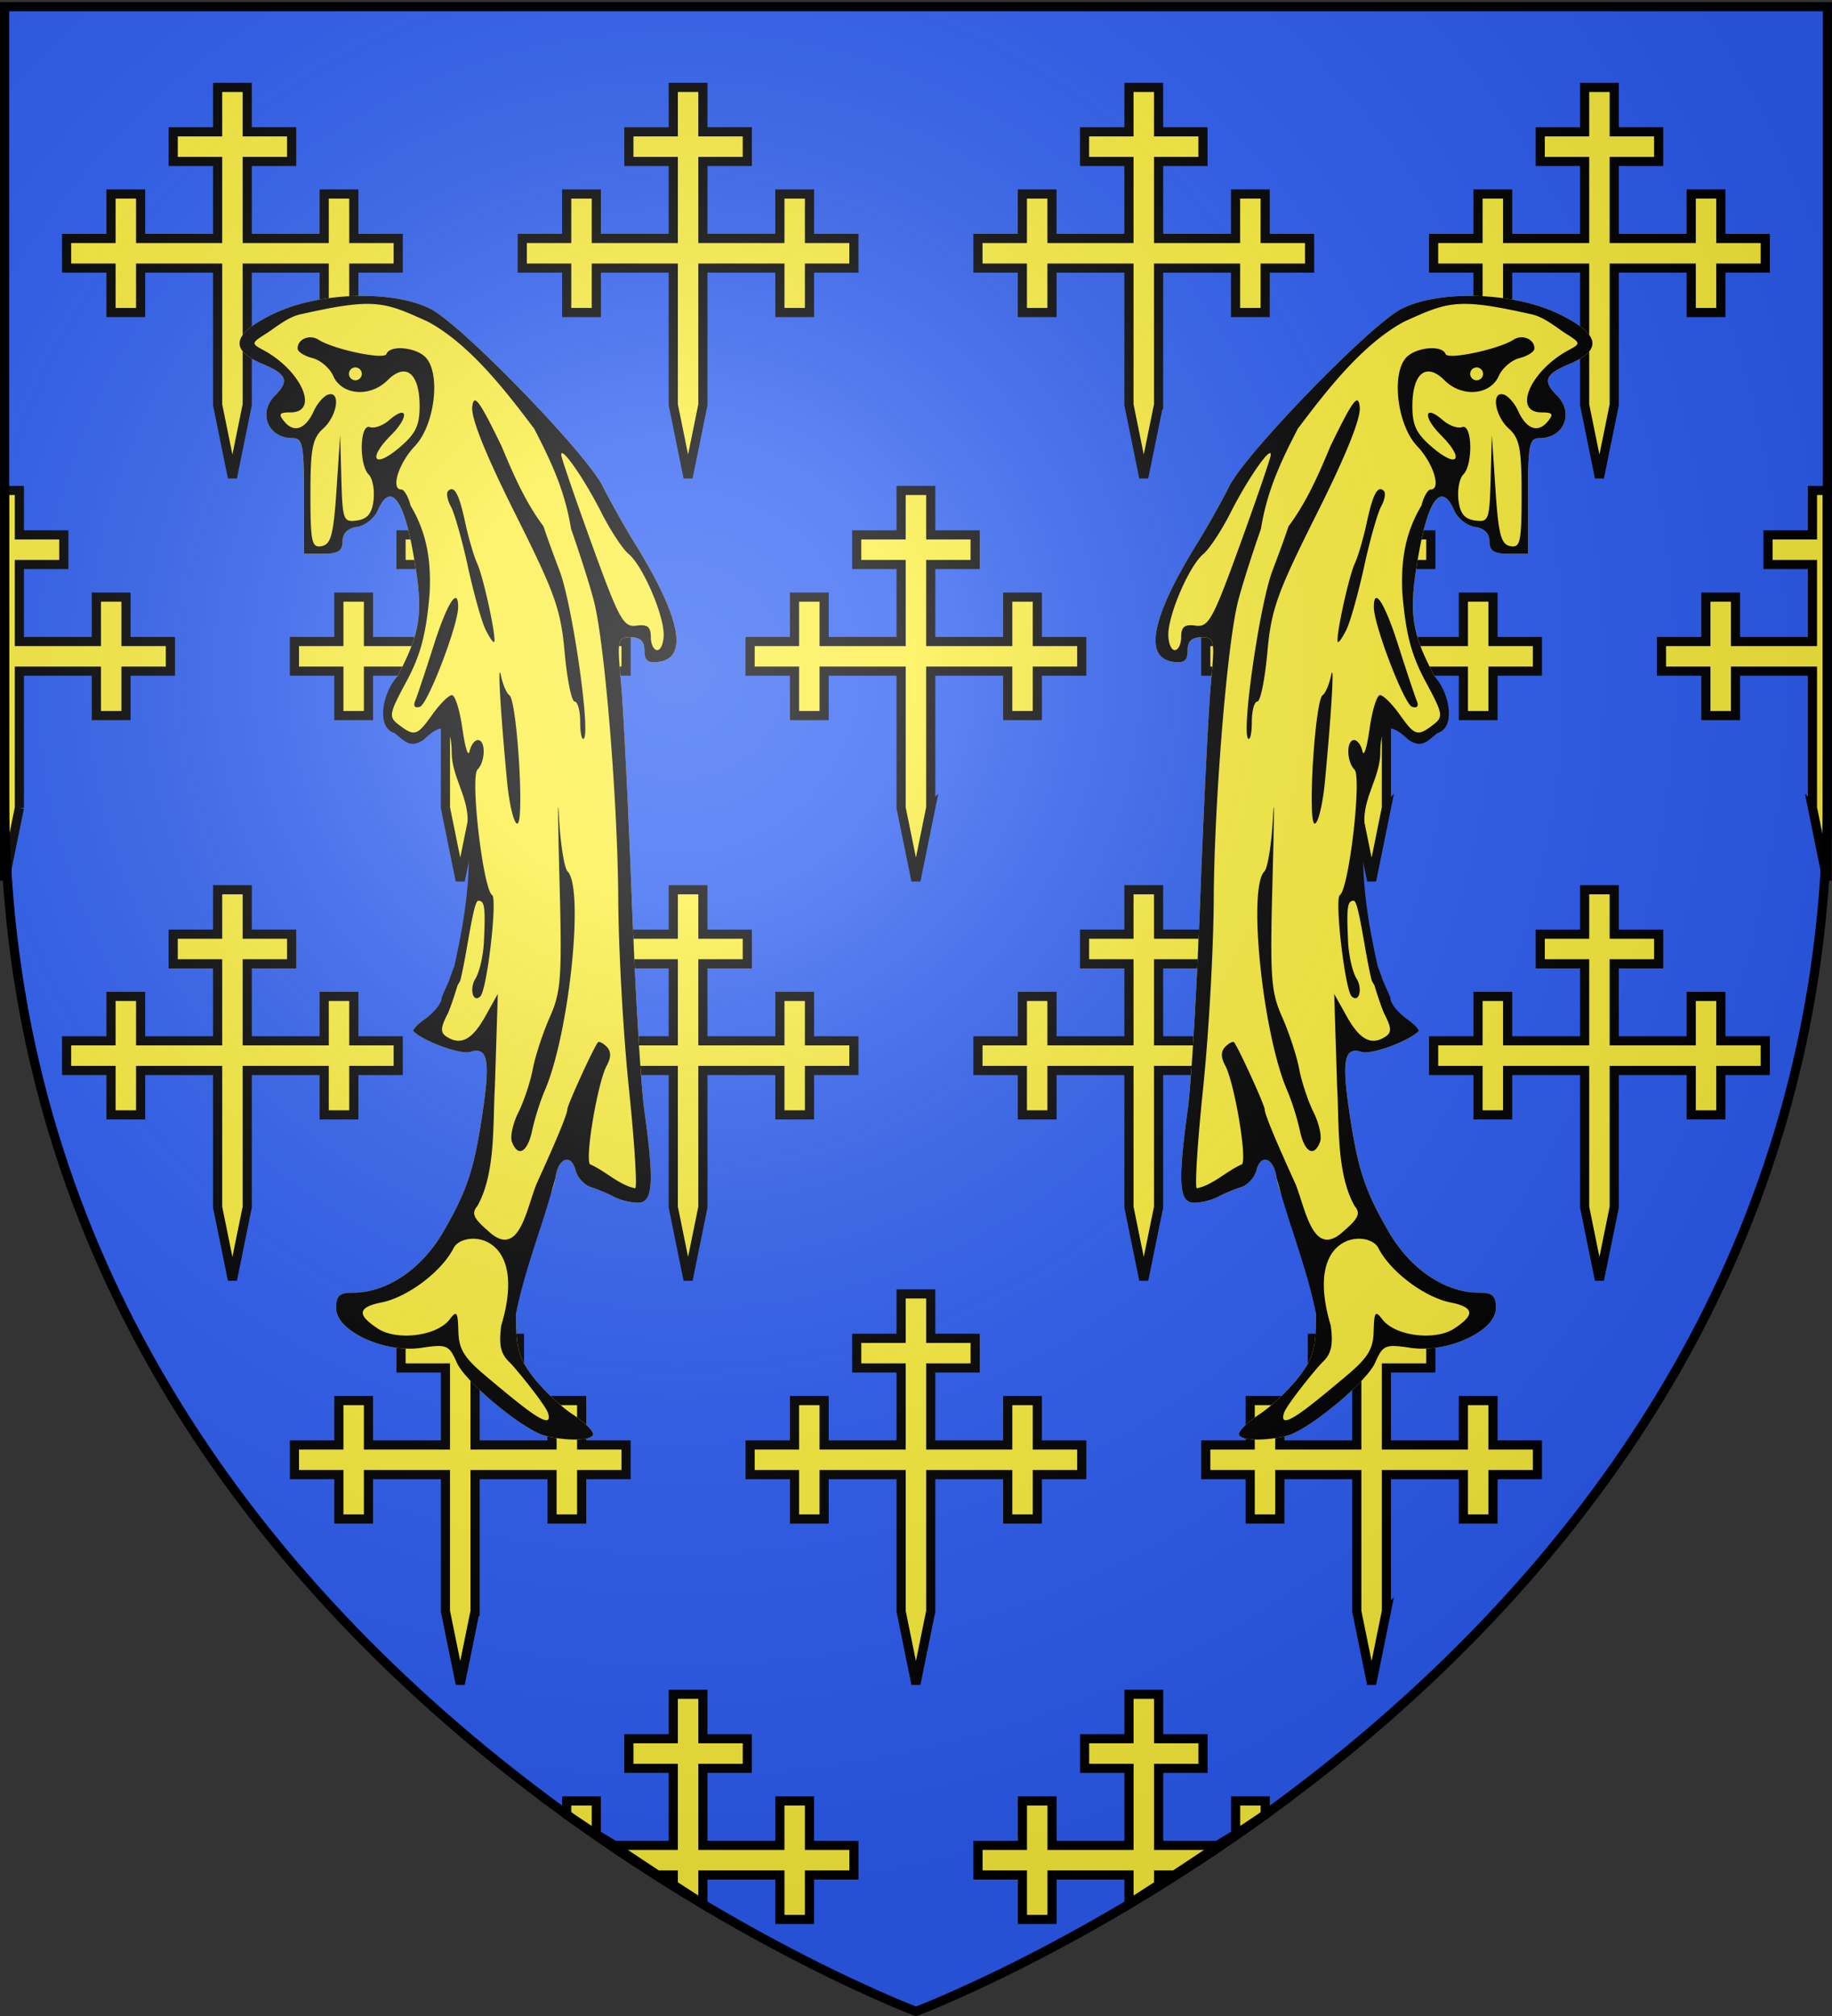
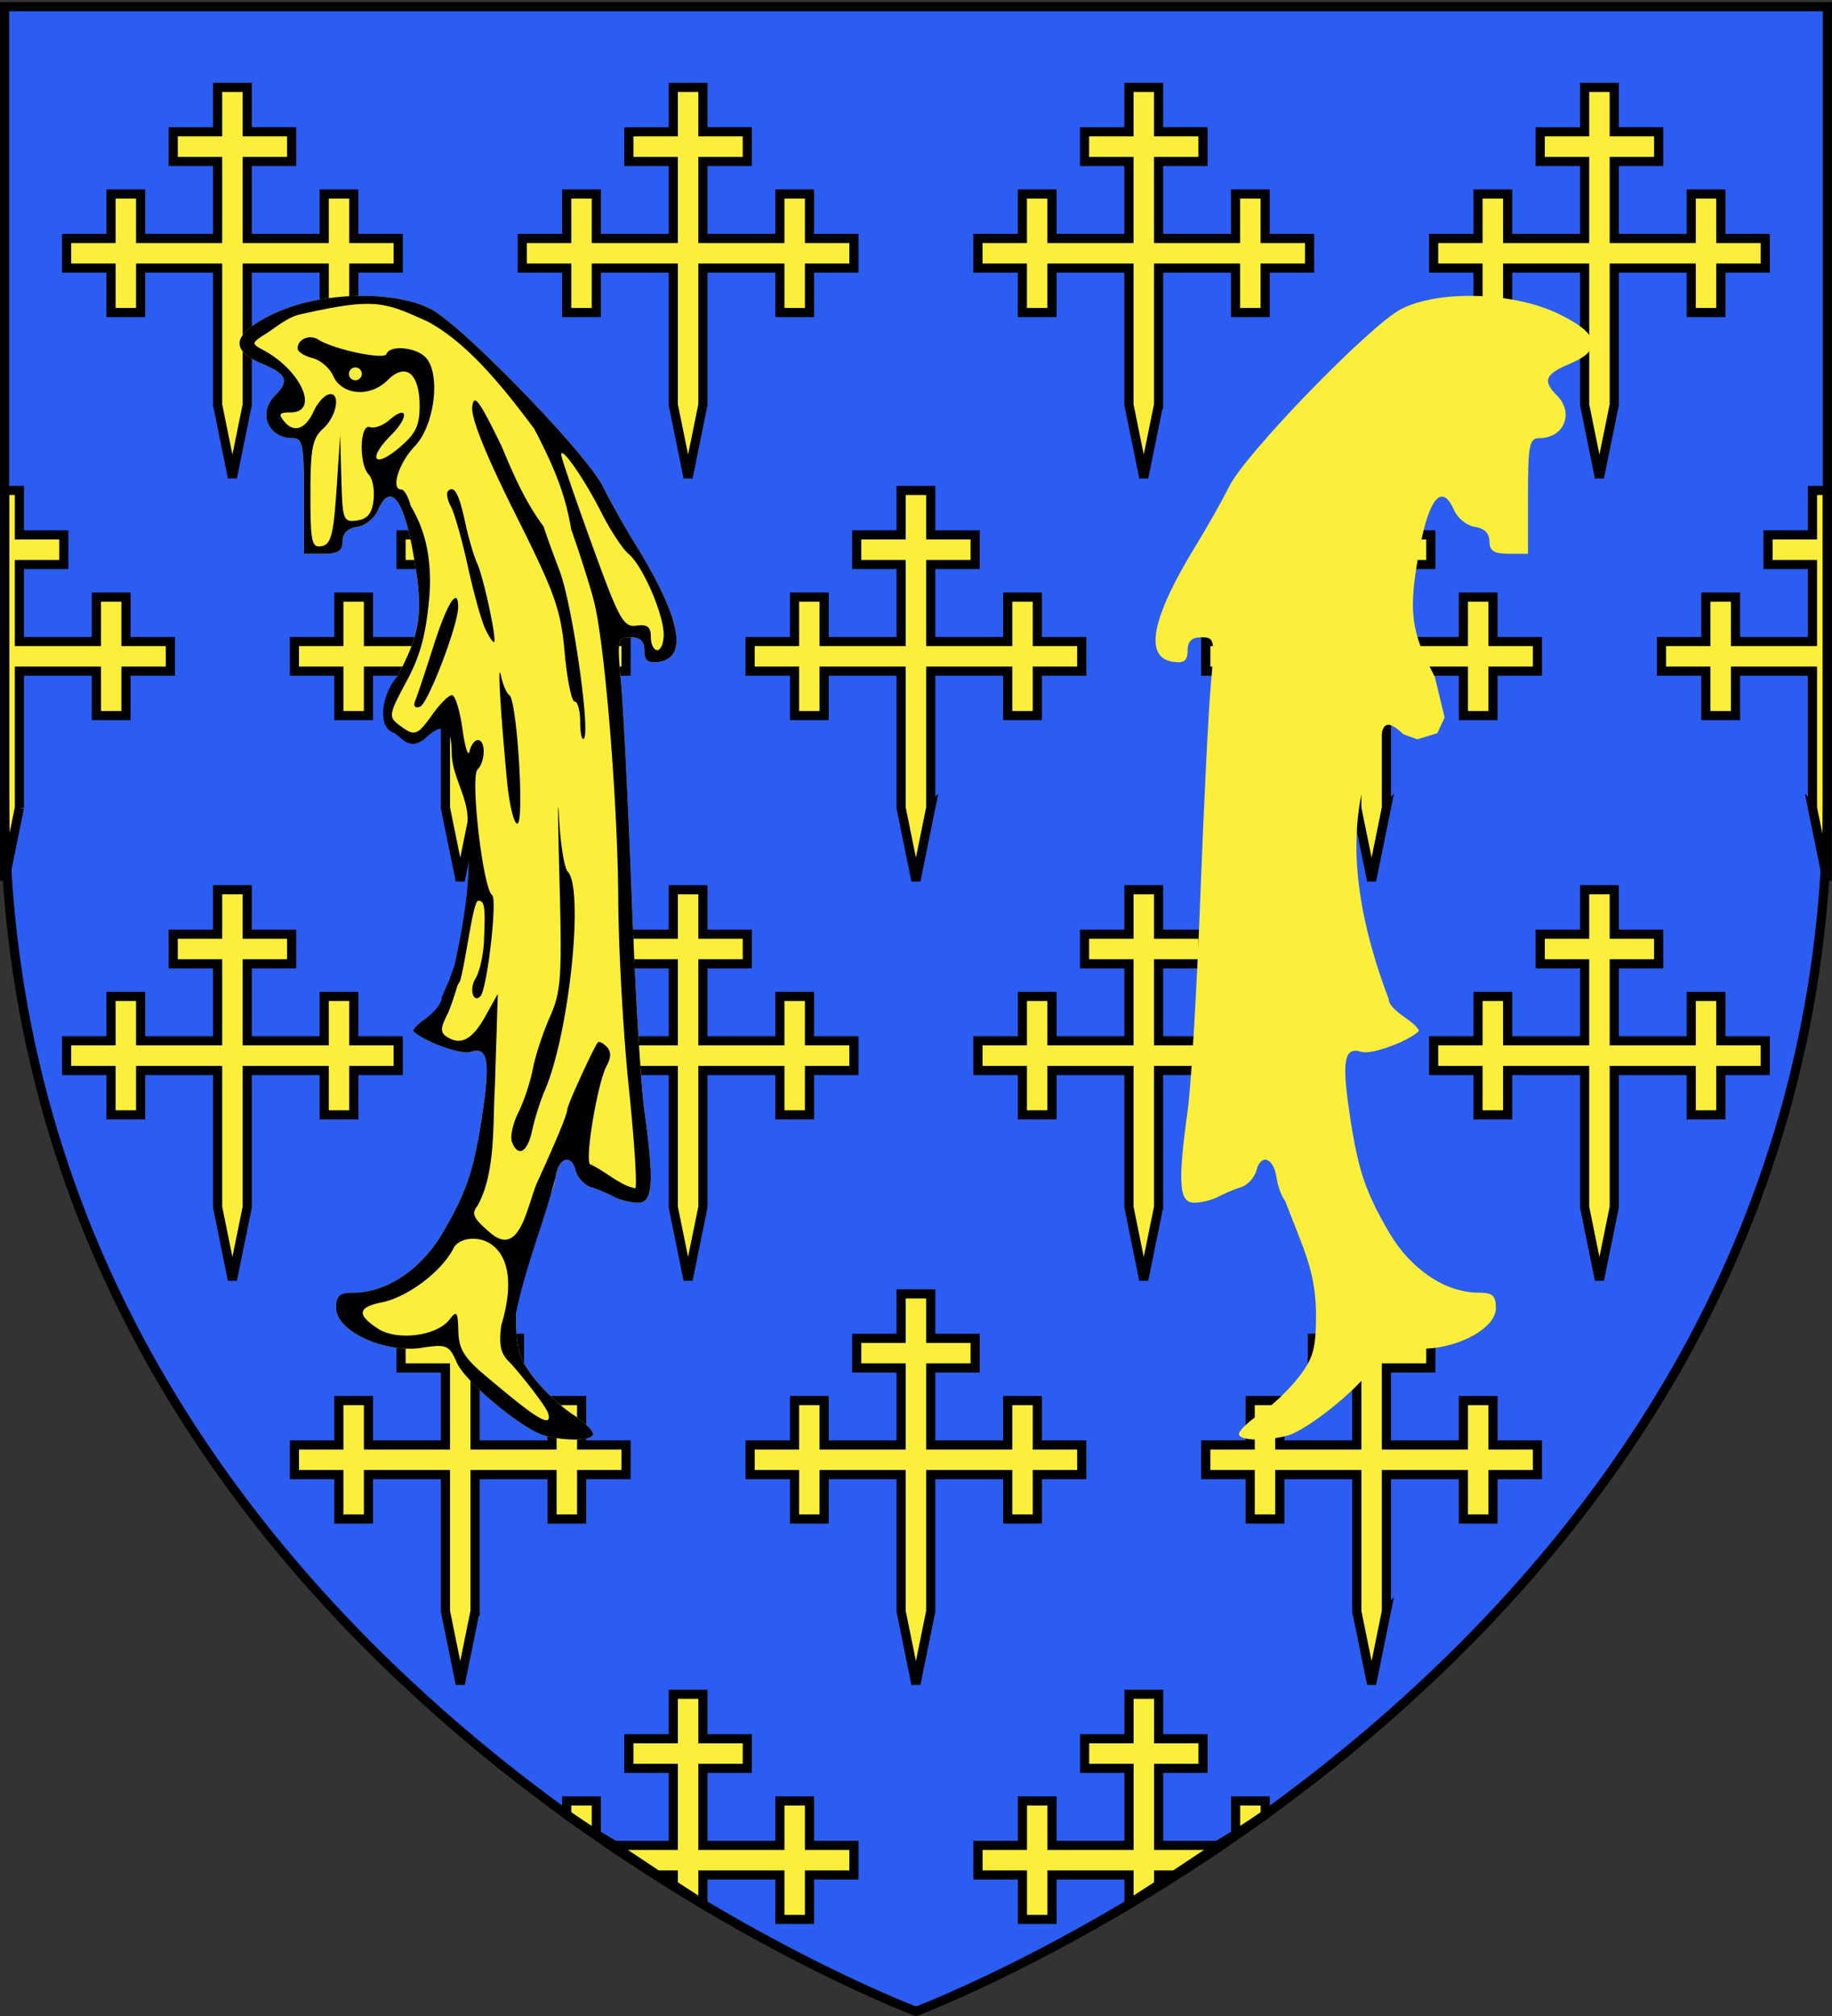
<svg xmlns="http://www.w3.org/2000/svg" xmlns:xlink="http://www.w3.org/1999/xlink" height="660" width="600" version="1">
  <rect width="100%" height="100%" fill="#333333" stroke="none" />
  <defs>
    <linearGradient id="b">
      <stop offset="0" stop-color="#fff" stop-opacity=".314" />
      <stop offset=".19" stop-color="#fff" stop-opacity=".251" />
      <stop offset=".6" stop-color="#6b6b6b" stop-opacity=".125" />
      <stop offset="1" stop-opacity=".125" />
    </linearGradient>
    <linearGradient id="a">
      <stop offset="0" stop-color="#fd0000" />
      <stop offset=".5" stop-color="#e77275" stop-opacity=".659" />
      <stop offset="1" stop-opacity=".323" />
    </linearGradient>
    <radialGradient xlink:href="#b" id="c" gradientUnits="userSpaceOnUse" gradientTransform="matrix(1.353 0 0 1.349 -77.63 -85.747)" cx="221.445" cy="226.331" fx="221.445" fy="226.331" r="300" />
  </defs>
  <path d="M300 658.5s298.5-112.32 298.5-397.772V2.176H1.5v258.552C1.5 546.18 300 658.5 300 658.5z" fill="#2b5df2" fill-rule="evenodd" />
-   <path d="M-3.689 43.79h600v660h-600v-660z" fill="none" stroke-width="7.56" stroke-linecap="round" stroke-linejoin="round" />
  <path d="M6.349 264.46L1.5 288.29V160.565H6.35v14.546h14.546v9.698H6.349v25.213h25.213v-14.546h9.697v14.546h14.546v9.697H41.26v14.546h-9.697V219.72H6.349v44.741zM379.442 132.504l-4.848 23.83-4.849-23.83v-44.74h-25.213v14.546h-9.697V87.764h-14.547v-9.698h14.547V63.52h9.697v14.546h25.213V52.853H355.2v-9.697h14.546V28.61h9.697v14.546h14.547v9.697h-14.546v25.213h25.213V63.52h9.697v14.546H428.9v9.698h-14.546v14.546h-9.697V87.764h-25.214v44.74zM155.586 264.46l-4.848 23.83-4.85-23.83V219.72h-25.212v14.546h-9.698V219.72H96.432v-9.697h14.546v-14.546h9.698v14.546h25.213v-25.213h-14.546v-9.698h14.546v-14.546h9.697v14.546h14.546v9.698h-14.546v25.213H180.8v-14.546h9.698v14.546h14.546v9.697h-14.546v14.546h-9.698V219.72h-25.213v44.741zM80.967 132.504l-4.848 23.83-4.849-23.83v-44.74H46.057v14.546H36.36V87.764H21.813v-9.698H36.36V63.52h9.697v14.546H71.27V52.853H56.724v-9.697H71.27V28.61h9.697v14.546h14.547v9.697H80.967v25.213h25.214V63.52h9.697v14.546h14.546v9.698h-14.546v14.546h-9.697V87.764H80.967v44.74zM528.68 132.504l-4.849 23.83-4.848-23.83v-44.74h-25.214v14.546h-9.697V87.764h-14.546v-9.698h14.546V63.52h9.697v14.546h25.214V52.853h-14.546v-9.697h14.546V28.61h9.697v14.546h14.546v9.697H528.68v25.213h25.213V63.52h9.698v14.546h14.546v9.698H563.59v14.546h-9.698V87.764H528.68v44.74zM230.205 132.504l-4.849 23.83-4.848-23.83v-44.74h-25.214v14.546h-9.697V87.764h-14.546v-9.698h14.546V63.52h9.697v14.546h25.214V52.853h-14.546v-9.697h14.546V28.61h9.697v14.546h14.546v9.697h-14.546v25.213h25.213V63.52h9.698v14.546h14.546v9.698h-14.546v14.546h-9.698V87.764h-25.213v44.74zM454.061 264.46l-4.848 23.83-4.85-23.83V219.72h-25.212v14.546h-9.698V219.72h-14.546v-9.697h14.546v-14.546h9.698v14.546h25.213v-25.213h-14.546v-9.698h14.546v-14.546h9.697v14.546h14.546v9.698h-14.546v25.213h25.214v-14.546h9.697v14.546h14.546v9.697h-14.546v14.546h-9.697V219.72H454.06v44.741zM304.824 264.46l-4.849 23.83-4.849-23.83V219.72h-25.213v14.546h-9.697V219.72H245.67v-9.697h14.546v-14.546h9.697v14.546h25.213v-25.213H280.58v-9.698h14.546v-14.546h9.698v14.546h14.546v9.698h-14.546v25.213h25.213v-14.546h9.697v14.546h14.546v9.697h-14.546v14.546h-9.697V219.72h-25.213v44.741zM593.601 264.46l4.85 23.83V160.565h-4.85v14.546h-14.546v9.698h14.546v25.213h-25.213v-14.546h-9.697v14.546h-14.546v9.697h14.546v14.546h9.697V219.72h25.213v44.741zM379.442 395.185l-4.848 23.83-4.849-23.83v-44.741h-25.213v14.546h-9.697v-14.546h-14.547v-9.697h14.547v-14.546h9.697v14.546h25.213v-25.213H355.2v-9.698h14.546V291.29h9.697v14.546h14.547v9.698h-14.546v25.213h25.213v-14.546h9.697v14.546H428.9v9.697h-14.546v14.546h-9.697v-14.546h-25.214v44.741zM80.967 395.185l-4.848 23.83-4.849-23.83v-44.741H46.057v14.546H36.36v-14.546H21.813v-9.697H36.36v-14.546h9.697v14.546H71.27v-25.213H56.724v-9.698H71.27V291.29h9.697v14.546h14.547v9.698H80.967v25.213h25.214v-14.546h9.697v14.546h14.546v9.697h-14.546v14.546h-9.697v-14.546H80.967v44.741zM528.68 395.185l-4.849 23.83-4.848-23.83v-44.741h-25.214v14.546h-9.697v-14.546h-14.546v-9.697h14.546v-14.546h9.697v14.546h25.214v-25.213h-14.546v-9.698h14.546V291.29h9.697v14.546h14.546v9.698H528.68v25.213h25.213v-14.546h9.698v14.546h14.546v9.697H563.59v14.546h-9.698v-14.546H528.68v44.741zM230.205 395.185l-4.849 23.83-4.848-23.83v-44.741h-25.214v14.546h-9.697v-14.546h-14.546v-9.697h14.546v-14.546h9.697v14.546h25.214v-25.213h-14.546v-9.698h14.546V291.29h9.697v14.546h14.546v9.698h-14.546v25.213h25.213v-14.546h9.698v14.546h14.546v9.697h-14.546v14.546h-9.698v-14.546h-25.213v44.741zM155.586 527.494l-4.848 23.83-4.85-23.83v-44.74h-25.212V497.3h-9.698v-14.546H96.432v-9.698h14.546V458.51h9.698v14.546h25.213v-25.213h-14.546v-9.697h14.546V423.6h9.697v14.546h14.546v9.697h-14.546v25.213H180.8V458.51h9.698v14.546h14.546v9.698h-14.546V497.3h-9.698v-14.546h-25.213v44.74zM454.061 527.494l-4.848 23.83-4.849-23.83v-44.74h-25.213V497.3h-9.698v-14.546h-14.546v-9.698h14.546V458.51h9.698v14.546h25.213v-25.213h-14.546v-9.697h14.546V423.6h9.697v14.546h14.546v9.697h-14.546v25.213h25.214V458.51h9.697v14.546h14.546v9.698h-14.546V497.3h-9.697v-14.546H454.06v44.74zM304.824 527.494l-4.849 23.83-4.849-23.83v-44.74h-25.213V497.3h-9.697v-14.546H245.67v-9.698h14.546V458.51h9.697v14.546h25.213v-25.213H280.58v-9.697h14.546V423.6h9.698v14.546h14.546v9.697h-14.546v25.213h25.213V458.51h9.697v14.546h14.547v9.698h-14.547V497.3h-9.697v-14.546h-25.213v44.74z" fill="#fcef3c" stroke="#000" stroke-width="3" />
-   <path d="M178.577 470.048c-7.121-1.814-26.126-17.527-28.957-23.942-2.558-5.797-3.273-6.096-11.585-4.853-12.146 1.817-27.952-5.527-27.952-12.988 0-4.1 1.081-5.071 5.646-5.071 10.939 0 22.325-7.679 29.394-19.823 7.91-13.59 10.22-20.65 13.03-39.822 2.423-16.54 1.495-20.948-4.04-19.19-3.139.995-14.759-3.16-18.661-6.673-.509-.458 1.147-2.284 3.68-4.059 2.534-1.774 6.049-4.278 6.049-6.527 8.195-21.62 14.424-47.9 7.785-71.737-1.319-.44-5.02-4.35-5.02-8.688 0-10.247-1.778-11.732-7.551-6.308l-4.577 1.67-6.573-2.01-2.377-5.155 3.248-13.378c7.93-14.934 8.706-21.34 5.014-41.394-3.182-17.287-7.409-22.108-11.402-13.007-1.142 2.603-4.206 5.035-6.809 5.405-3.041.432-4.733 2.123-4.733 4.733 0 3.11-1.478 4.06-6.31 4.06h-6.31v-18.93c0-16.829-.421-18.932-3.787-18.932-8.032 0-11.39-8.262-5.68-13.973 4.77-4.77 3.874-6.977-4.206-10.353-11.101-4.638-9.784-9.983 4.076-16.54 14.845-7.022 39.144-7.65 51.224-1.324 10.297 5.394 50.887 47.25 56.211 57.966 2.3 4.628 7.119 13.186 10.71 19.018 14.78 24.004 17.386 37.069 7.67 38.449-3.6.51-4.733-.37-4.733-3.682 0-3.049-1.352-4.353-4.513-4.353-4.327 0-4.454.624-3.114 15.25.769 8.388 2.33 39.862 3.469 69.942 1.139 30.08 2.982 61.317 4.097 69.415 3.32 24.12 2.886 30.5-2.072 30.5-2.33 0-5.879-.877-7.888-1.95-2.009-1.072-5.399-2.496-7.533-3.165-2.134-.669-4.385-3.143-5-5.498-1.47-5.618-5.646-4.115-6.571 2.364-.4 2.802-1.668 6.24-2.818 7.64-6.004 15.828-9.905 22.587-10.127 36.885 0 11.556.844 14.617 5.784 20.968 3.182 4.091 8.861 9.458 12.621 11.928 3.76 2.47 6.837 5.427 6.837 6.574 0 2.128-8.316 2.425-15.646.558z" fill="#fcef3c" />
+   <path d="M178.577 470.048c-7.121-1.814-26.126-17.527-28.957-23.942-2.558-5.797-3.273-6.096-11.585-4.853-12.146 1.817-27.952-5.527-27.952-12.988 0-4.1 1.081-5.071 5.646-5.071 10.939 0 22.325-7.679 29.394-19.823 7.91-13.59 10.22-20.65 13.03-39.822 2.423-16.54 1.495-20.948-4.04-19.19-3.139.995-14.759-3.16-18.661-6.673-.509-.458 1.147-2.284 3.68-4.059 2.534-1.774 6.049-4.278 6.049-6.527 8.195-21.62 14.424-47.9 7.785-71.737-1.319-.44-5.02-4.35-5.02-8.688 0-10.247-1.778-11.732-7.551-6.308l-4.577 1.67-6.573-2.01-2.377-5.155 3.248-13.378c7.93-14.934 8.706-21.34 5.014-41.394-3.182-17.287-7.409-22.108-11.402-13.007-1.142 2.603-4.206 5.035-6.809 5.405-3.041.432-4.733 2.123-4.733 4.733 0 3.11-1.478 4.06-6.31 4.06h-6.31v-18.93c0-16.829-.421-18.932-3.787-18.932-8.032 0-11.39-8.262-5.68-13.973 4.77-4.77 3.874-6.977-4.206-10.353-11.101-4.638-9.784-9.983 4.076-16.54 14.845-7.022 39.144-7.65 51.224-1.324 10.297 5.394 50.887 47.25 56.211 57.966 2.3 4.628 7.119 13.186 10.71 19.018 14.78 24.004 17.386 37.069 7.67 38.449-3.6.51-4.733-.37-4.733-3.682 0-3.049-1.352-4.353-4.513-4.353-4.327 0-4.454.624-3.114 15.25.769 8.388 2.33 39.862 3.469 69.942 1.139 30.08 2.982 61.317 4.097 69.415 3.32 24.12 2.886 30.5-2.072 30.5-2.33 0-5.879-.877-7.888-1.95-2.009-1.072-5.399-2.496-7.533-3.165-2.134-.669-4.385-3.143-5-5.498-1.47-5.618-5.646-4.115-6.571 2.364-.4 2.802-1.668 6.24-2.818 7.64-6.004 15.828-9.905 22.587-10.127 36.885 0 11.556.844 14.617 5.784 20.968 3.182 4.091 8.861 9.458 12.621 11.928 3.76 2.47 6.837 5.427 6.837 6.574 0 2.128-8.316 2.425-15.646.558" fill="#fcef3c" />
  <path d="M178.577 470.048c-7.121-1.814-26.126-17.527-28.957-23.942-2.558-5.797-3.273-6.096-11.585-4.853-12.146 1.817-27.952-5.527-27.952-12.988 0-4.1 1.081-5.071 5.646-5.071 10.939 0 22.325-7.679 29.394-19.823 7.91-13.59 10.22-20.65 13.03-39.822 2.423-16.54 1.495-20.948-4.04-19.19-3.139.995-14.759-3.16-18.661-6.673-.509-.458 1.147-2.284 3.68-4.059 2.534-1.774 5.525-4.803 5.525-7.051 14.095-32.883 4.784-1.06 2.066 5.103-2.498 4.815-2.58 6.34-.418 7.735 4.595 2.966 8.35.981 12.623-6.67l4.11-7.363-.965 30.41c-.71 11.92.325 28.359-5.731 39.027-1.99 2.399-1.299 4.013 3.487 8.129 10.239 9.697 12.558-7.35 15.96-15.513 6.623-14.518 10.02-22.748 10.02-24.278 0-1.336 8.163-19.253 9.959-21.858.345-.502 1.637.097 2.87 1.33 1.537 1.537 1.57 3.474.104 6.17-2.946 5.417-7.134 29.797-5.557 32.348 5.074 2.18 9.653 6.907 14.878 7.873.657-.656-.296-15.489-2.116-32.96-1.82-17.473-3.38-45.248-3.467-61.724-.164-31.557-4.345-83.057-7.895-97.267-1.157-4.628-4.551-15.367-7.543-23.866-1.947-11.858-5.848-20.863-12.114-32.883-9.128-12.108-20.969-27.569-34.816-35.027-14.23-6.422-17.225-7.902-41.332-2.473-4.338.761-8.853 4.65-11.634 6.4-4.823 3.032-4.872 3.277-1.052 5.309 12.62 6.711 18.677 20.487 9.007 20.487-3.648 0-4.005.554-1.95 3.03 3.16 3.807 6.946 2.444 9.614-3.46 1.132-2.506 3.242-4.933 4.688-5.394 4.22-1.344 3.047 6.898-1.577 11.083-3.573 3.232-4.207 6.478-4.207 21.515 0 15.73.411 17.63 3.68 17.007 3.046-.58 3.887-3.787 4.868-18.56l1.185-17.859.392 14.345c.371 13.578.645 14.309 5.125 13.673 3.447-.49 4.92-2.314 5.423-6.713.38-3.323-.33-7.062-1.577-8.31-3.275-3.273-2.961-16.752.361-15.548 1.446.524 4.292-.496 6.324-2.266 6.11-5.324 6.649-1.126.628 4.895-7.76 7.76-5.668 11.135 2.594 4.184 5.417-4.559 6.756-7.266 6.756-13.655 0-10.816-4.525-14.477-10.504-8.498-5.708 5.708-15.007 4.952-17.816-1.449-1.115-2.54-4.191-5.16-6.837-5.825-2.645-.664-4.81-2.08-4.81-3.146 0-3.058 3.95-4.705 6.837-2.852 4.925 3.161 21.546 6.669 22.262 4.698 1.143-3.145 10.13-2.199 13.1 1.379 4.727 5.696 2.561 22.122-3.793 28.765-5.305 5.547-8.01 14.203-4.438 14.203.942 0 2.306 2.366 3.032 5.259 5.369 9.007 6.811 18.127 6.231 28.923-1.133 13.238-2.936 20.047-7.602 28.713-5.72 10.62-5.88 11.54-2.467 14.132 5.163 3.92 5.975 3.67 11.012-3.405 2.472-3.47 5.343-6.31 6.381-6.31 1.039 0 2.582 4.97 3.43 11.043.849 6.074 1.898 9.387 2.33 7.362.434-2.024 1.666-3.68 2.738-3.68 2.588 0 2.5 7.02-.121 9.642-2.453 2.453 1.802 39.064 4.776 41.092 1.8 1.226-1.649 30.945-3.845 33.141-2.392 2.393-3.713-2.426-1.595-5.819 1.301-2.083 2.54-7.483 2.754-12 .538-11.394.253-13.47-1.85-13.47-1.68 0-3.73 17.703-5.897 26.156-7.809 14.03-4.89 2.525-1.978-4.595 4.335-19.239 5.598-32.741 4.33-46.275.747-8.743-4.835-15.11-5.142-23.315 0-10.423-3.46-10.094-9.256-4.648-4.512 3.09-6.43.054-9.445-2.175-6.212-1.907-3.926-13.228.87-18.534 7.931-14.934 8.707-21.34 5.015-41.394-3.182-17.287-7.409-22.108-11.402-13.007-1.142 2.603-4.206 5.035-6.809 5.405-3.041.432-4.733 2.123-4.733 4.733 0 3.11-1.478 4.06-6.31 4.06h-6.31v-18.93c0-16.829-.421-18.932-3.787-18.932-8.032 0-11.39-8.262-5.68-13.973 4.77-4.77 3.874-6.977-4.206-10.353-11.101-4.638-9.784-9.983 4.076-16.54 14.845-7.022 39.144-7.65 51.224-1.324 10.297 5.394 50.887 47.25 56.211 57.966 2.3 4.628 7.119 13.186 10.71 19.018 14.78 24.004 17.386 37.069 7.67 38.449-3.6.51-4.733-.37-4.733-3.682 0-3.049-1.352-4.353-4.513-4.353-4.327 0-4.454.624-3.114 15.25.769 8.388 2.33 39.862 3.469 69.942 1.139 30.08 2.982 61.317 4.097 69.415 3.32 24.12 2.886 30.5-2.072 30.5-2.33 0-5.879-.877-7.888-1.95-2.009-1.072-5.399-2.496-7.533-3.165-2.134-.669-4.385-3.143-5-5.498-1.47-5.618-5.646-4.115-6.571 2.364-3.868 14.87-9.888 29.323-12.945 44.525 0 11.556.844 14.617 5.784 20.968 3.182 4.091 8.861 9.458 12.621 11.928 3.76 2.47 6.837 5.427 6.837 6.574 0 2.128-8.316 2.425-15.646.558zm.913-7.436c-.8-2.603-10.62-14.74-12.686-16.713-2.845-2.716-3.485-5.625-2.634-11.968 9.3-30.978-12.919-31.539-15.698-25.157-3.81 7.31-14.171 15.337-22.759 17.463-8.562 1.607-9.11 4.033-1.967 8.713 6.285 4.118 19.362 2.454 23.503-2.991 2.32-3.05 2.693-2.548 2.867 3.856.165 6.04 1.901 8.777 9.677 15.25 10.885 9.062 21.784 18.337 19.697 11.547zm37.871-254.852c0-6.706-6.895-22.589-11.446-26.366-1.984-1.646-6.027-7.786-8.985-13.643-5.549-10.986-13.302-22.106-13.124-18.821.056 1.023 4.561 14.166 10.011 29.206 8.974 24.763 10.355 27.284 14.623 26.688 3.572-.499 4.714.393 4.714 3.68 0 2.387.947 4.34 2.104 4.34 1.156 0 2.103-2.288 2.103-5.084zm-98.864-85.366a2.11 2.11 0 0 0-2.104-2.104 2.11 2.11 0 0 0-2.103 2.104 2.11 2.11 0 0 0 2.103 2.103 2.11 2.11 0 0 0 2.104-2.103zm49.172 251.448c-.65-1.691.302-6.046 2.114-9.678 1.811-3.631 3.935-10.025 4.72-14.207.785-4.183 3.285-11.807 5.557-16.942 3.724-8.419 4.035-12.866 3.167-45.296-.53-19.778-.595-28.864-.145-20.191.45 8.673 1.721 16.671 2.824 17.774 5.484 5.484.529 53.129-7.45 71.632-1.497 3.47-3.37 9.386-4.162 13.146-1.514 7.186-4.632 8.956-6.625 3.762zM166.03 255.44c-2.188-23.256-3.129-39.804-1.943-34.182.61 2.892 1.84 5.732 2.73 6.31 2.52 1.635 5.023 42.07 2.604 42.07-1.13 0-2.656-6.389-3.39-14.198zm23.985-19.107c0-3.663-.816-6.66-1.814-6.66-.997 0-2.467-7.212-3.265-16.025-1.287-14.205-3.125-19.363-16.186-45.436-9.617-19.196-14.51-31.347-14.088-34.985.532-4.597 2.212-2.355 9.585 12.788 3.964 9.499 7.796 18.31 13.776 26.337.615 2.024 2.984 8.577 5.263 14.561 4.148 10.894 10.175 52.635 7.924 54.886-.657.657-1.195-1.802-1.195-5.466zm-54.02-6.924c.657-1.59 3.378-9.746 6.047-18.123 4.42-13.88 8.006-19.488 8.006-12.524 0 5.888-9.922 31.763-12.51 32.626-1.672.558-2.274-.214-1.544-1.979zm22.982-23.404c-1.262-2.602-3.844-11.83-5.737-20.506-1.893-8.677-4.397-17.525-5.566-19.662-1.168-2.138-1.585-4.425-.927-5.084 2.019-2.018 3.588.877 5.63 10.383 1.074 5.007 2.828 10.997 3.897 13.311 2.082 4.508 6.462 24.824 5.549 25.738-.303.302-1.583-1.58-2.846-4.18z" />
  <path d="M421.423 470.048c7.121-1.814 26.126-17.527 28.957-23.942 2.558-5.797 3.273-6.096 11.585-4.853 12.146 1.817 27.952-5.527 27.952-12.988 0-4.1-1.081-5.071-5.646-5.071-10.939 0-22.325-7.679-29.394-19.823-7.91-13.59-10.22-20.65-13.03-39.822-2.423-16.54-1.495-20.948 4.04-19.19 3.139.995 14.76-3.16 18.661-6.673.51-.458-1.147-2.284-3.68-4.059-2.534-1.774-6.049-4.278-6.049-6.527-8.195-21.62-14.424-47.9-7.785-71.737 1.319-.44 5.02-4.35 5.02-8.688 0-10.247 1.778-11.732 7.551-6.308l4.577 1.67 6.573-2.01 2.377-5.155-3.248-13.378c-7.93-14.934-8.706-21.34-5.014-41.394 3.182-17.287 7.409-22.108 11.402-13.007 1.142 2.603 4.206 5.035 6.809 5.405 3.041.432 4.733 2.123 4.733 4.733 0 3.11 1.478 4.06 6.31 4.06h6.31v-18.93c0-16.829.421-18.932 3.787-18.932 8.032 0 11.39-8.262 5.68-13.973-4.77-4.77-3.874-6.977 4.206-10.353 11.101-4.638 9.784-9.983-4.076-16.54-14.845-7.022-39.144-7.65-51.224-1.324-10.297 5.394-50.887 47.25-56.211 57.966-2.3 4.628-7.119 13.186-10.71 19.018-14.78 24.004-17.386 37.069-7.67 38.449 3.6.51 4.733-.37 4.733-3.682 0-3.049 1.352-4.353 4.513-4.353 4.327 0 4.454.624 3.114 15.25-.769 8.388-2.33 39.862-3.469 69.942-1.139 30.08-2.982 61.317-4.097 69.415-3.32 24.12-2.886 30.5 2.072 30.5 2.33 0 5.879-.877 7.888-1.95 2.009-1.072 5.399-2.496 7.533-3.165 2.134-.669 4.385-3.143 5-5.498 1.47-5.618 5.646-4.115 6.571 2.364.4 2.802 1.668 6.24 2.818 7.64 6.004 15.828 9.905 22.587 10.127 36.885 0 11.556-.844 14.617-5.784 20.968-3.182 4.091-8.861 9.458-12.621 11.928-3.76 2.47-6.837 5.427-6.837 6.574 0 2.128 8.316 2.425 15.646.558z" fill="#fcef3c" />
-   <path d="M421.423 470.048c7.121-1.814 26.126-17.527 28.957-23.942 2.558-5.797 3.273-6.096 11.585-4.853 12.146 1.817 27.952-5.527 27.952-12.988 0-4.1-1.081-5.071-5.646-5.071-10.939 0-22.325-7.679-29.394-19.823-7.91-13.59-10.22-20.65-13.03-39.822-2.423-16.54-1.495-20.948 4.04-19.19 3.139.995 14.759-3.16 18.661-6.673.509-.458-1.147-2.284-3.68-4.059-2.534-1.774-5.525-4.803-5.525-7.051-14.095-32.883-4.784-1.06-2.066 5.103 2.498 4.815 2.58 6.34.418 7.735-4.595 2.966-8.35.981-12.623-6.67l-4.11-7.363.965 30.41c.71 11.92-.325 28.359 5.731 39.027 1.991 2.399 1.299 4.013-3.487 8.129-10.239 9.697-12.558-7.35-15.96-15.513-6.623-14.518-10.02-22.748-10.02-24.278 0-1.336-8.163-19.253-9.959-21.858-.345-.502-1.637.097-2.87 1.33-1.537 1.537-1.57 3.474-.104 6.17 2.946 5.417 7.134 29.797 5.557 32.348-5.074 2.18-9.653 6.907-14.878 7.873-.657-.656.296-15.489 2.116-32.96 1.82-17.473 3.38-45.248 3.467-61.724.164-31.557 4.345-83.057 7.895-97.267 1.157-4.628 4.551-15.367 7.543-23.866 1.947-11.858 5.848-20.863 12.114-32.883 9.128-12.108 20.969-27.569 34.816-35.027 14.23-6.422 17.225-7.902 41.332-2.473 4.338.761 8.853 4.65 11.634 6.4 4.823 3.032 4.872 3.277 1.052 5.309-12.62 6.711-18.677 20.487-9.007 20.487 3.648 0 4.005.554 1.95 3.03-3.16 3.807-6.946 2.444-9.614-3.46-1.132-2.506-3.242-4.933-4.688-5.394-4.22-1.344-3.046 6.898 1.577 11.083 3.573 3.232 4.207 6.478 4.207 21.515 0 15.73-.411 17.63-3.68 17.007-3.046-.58-3.887-3.787-4.868-18.56l-1.185-17.859-.392 14.345c-.371 13.578-.645 14.309-5.125 13.673-3.447-.49-4.92-2.314-5.423-6.713-.38-3.323.33-7.062 1.577-8.31 3.275-3.273 2.961-16.752-.361-15.548-1.446.524-4.292-.496-6.323-2.266-6.11-5.324-6.65-1.126-.629 4.895 7.76 7.76 5.668 11.135-2.594 4.184-5.417-4.559-6.756-7.266-6.756-13.655 0-10.816 4.525-14.477 10.504-8.498 5.708 5.708 15.007 4.952 17.816-1.449 1.115-2.54 4.191-5.16 6.837-5.825 2.645-.664 4.81-2.08 4.81-3.146 0-3.058-3.95-4.705-6.837-2.852-4.925 3.161-21.546 6.669-22.262 4.698-1.143-3.145-10.13-2.199-13.1 1.379-4.727 5.696-2.561 22.122 3.793 28.765 5.305 5.547 8.01 14.203 4.438 14.203-.942 0-2.306 2.366-3.032 5.259-5.369 9.007-6.811 18.127-6.231 28.923 1.133 13.238 2.936 20.047 7.602 28.713 5.72 10.62 5.88 11.54 2.467 14.132-5.163 3.92-5.975 3.67-11.012-3.405-2.472-3.47-5.343-6.31-6.381-6.31-1.039 0-2.582 4.97-3.43 11.043-.849 6.074-1.898 9.387-2.33 7.362-.434-2.024-1.666-3.68-2.738-3.68-2.588 0-2.5 7.02.121 9.642 2.453 2.453-1.802 39.064-4.776 41.092-1.8 1.226 1.649 30.945 3.845 33.141 2.392 2.393 3.713-2.426 1.595-5.819-1.301-2.083-2.54-7.483-2.754-12-.538-11.394-.253-13.47 1.85-13.47 1.68 0 3.73 17.703 5.897 26.156 7.809 14.03 4.89 2.525 1.978-4.595-4.335-19.239-5.598-32.741-4.33-46.275-.747-8.743 4.835-15.11 5.142-23.315 0-10.423 3.46-10.094 9.256-4.648 4.512 3.09 6.43.054 9.445-2.175 6.212-1.907 3.926-13.228-.87-18.534-7.931-14.934-8.707-21.34-5.015-41.394 3.182-17.287 7.409-22.108 11.402-13.007 1.142 2.603 4.206 5.035 6.809 5.405 3.041.432 4.733 2.123 4.733 4.733 0 3.11 1.478 4.06 6.31 4.06h6.31v-18.93c0-16.829.421-18.932 3.787-18.932 8.032 0 11.39-8.262 5.68-13.973-4.77-4.77-3.874-6.977 4.206-10.353 11.101-4.638 9.784-9.983-4.076-16.54-14.845-7.022-39.144-7.65-51.224-1.324-10.297 5.394-50.887 47.25-56.211 57.966-2.3 4.628-7.119 13.186-10.71 19.018-14.78 24.004-17.386 37.069-7.67 38.449 3.6.51 4.733-.37 4.733-3.682 0-3.049 1.352-4.353 4.513-4.353 4.327 0 4.454.624 3.114 15.25-.769 8.388-2.33 39.862-3.469 69.942-1.139 30.08-2.982 61.317-4.097 69.415-3.32 24.12-2.886 30.5 2.072 30.5 2.33 0 5.879-.877 7.888-1.95 2.009-1.072 5.399-2.496 7.533-3.165 2.134-.669 4.385-3.143 5-5.498 1.47-5.618 5.646-4.115 6.571 2.364 3.868 14.87 9.888 29.323 12.945 44.525 0 11.556-.844 14.617-5.784 20.968-3.182 4.091-8.861 9.458-12.621 11.928-3.76 2.47-6.837 5.427-6.837 6.574 0 2.128 8.316 2.425 15.646.558zm-.913-7.436c.8-2.603 10.62-14.74 12.686-16.713 2.845-2.716 3.485-5.625 2.634-11.968-9.3-30.978 12.919-31.539 15.698-25.157 3.81 7.31 14.171 15.337 22.759 17.463 8.562 1.607 9.11 4.033 1.967 8.713-6.285 4.118-19.362 2.454-23.503-2.991-2.32-3.05-2.693-2.548-2.867 3.856-.165 6.04-1.901 8.777-9.677 15.25-10.885 9.062-21.784 18.337-19.697 11.547zM382.639 207.76c0-6.706 6.895-22.589 11.446-26.366 1.984-1.646 6.027-7.786 8.985-13.643 5.549-10.986 13.302-22.106 13.124-18.821-.056 1.023-4.561 14.166-10.011 29.206-8.974 24.763-10.355 27.284-14.623 26.688-3.572-.499-4.714.393-4.714 3.68 0 2.387-.947 4.34-2.104 4.34-1.156 0-2.103-2.288-2.103-5.084zm98.864-85.366a2.11 2.11 0 0 1 2.104-2.104 2.11 2.11 0 0 1 2.103 2.104 2.11 2.11 0 0 1-2.103 2.103 2.11 2.11 0 0 1-2.104-2.103zm-49.172 251.448c.65-1.691-.302-6.046-2.114-9.678-1.811-3.631-3.935-10.025-4.72-14.207-.785-4.183-3.285-11.807-5.557-16.942-3.724-8.419-4.035-12.866-3.167-45.296.53-19.778.595-28.864.145-20.191-.45 8.673-1.721 16.671-2.824 17.774-5.484 5.484-.529 53.129 7.45 71.632 1.497 3.47 3.37 9.386 4.162 13.146 1.514 7.186 4.632 8.956 6.625 3.762zm1.638-118.402c2.188-23.256 3.129-39.804 1.943-34.182-.61 2.892-1.84 5.732-2.73 6.31-2.52 1.635-5.023 42.07-2.604 42.07 1.13 0 2.656-6.389 3.39-14.198zm-23.985-19.107c0-3.663.816-6.66 1.814-6.66.997 0 2.467-7.212 3.265-16.025 1.287-14.205 3.125-19.363 16.186-45.436 9.617-19.196 14.51-31.347 14.088-34.985-.532-4.597-2.212-2.355-9.585 12.788-3.964 9.499-7.796 18.31-13.776 26.337-.615 2.024-2.984 8.577-5.263 14.561-4.148 10.894-10.175 52.635-7.924 54.886.657.657 1.195-1.802 1.195-5.466zm54.02-6.924c-.657-1.59-3.378-9.746-6.047-18.123-4.42-13.88-8.006-19.488-8.006-12.524 0 5.888 9.922 31.763 12.51 32.626 1.672.558 2.274-.214 1.544-1.979zm-22.982-23.404c1.262-2.602 3.844-11.83 5.737-20.506 1.893-8.677 4.397-17.525 5.566-19.662 1.168-2.138 1.585-4.425.927-5.084-2.019-2.018-3.588.877-5.63 10.383-1.074 5.007-2.828 10.997-3.897 13.311-2.082 4.508-6.462 24.824-5.549 25.738.303.302 1.583-1.58 2.846-4.18z" />
  <path d="M220.508 617.045v-3.213h-5.213l-29.698-19.697v-4.546h9.698v10.956l5.964 3.59h19.249v-25.213h-14.546v-9.698h14.546v-14.546h9.697v14.546h14.546v9.698h-14.546v25.213h25.213v-14.546h9.698v14.546h14.546v9.697h-14.546v14.546h-9.698v-14.546h-25.213v9.494l-9.697-6.28zM379.46 617.045v-3.213h5.213l29.698-19.697v-4.546h-9.698v10.956l-5.964 3.59H379.46v-25.213h14.546v-9.698H379.46v-14.546h-9.697v14.546h-14.546v9.698h14.546v25.213H344.55v-14.546h-9.698v14.546h-14.546v9.697h14.546v14.546h9.698v-14.546h25.213v9.494l9.697-6.28z" fill="#fcef3c" stroke="#000" stroke-width="3" />
  <g>
-     <path d="M300 658.5s298.5-112.32 298.5-397.772V2.176H1.5v258.552C1.5 546.18 300 658.5 300 658.5z" fill="url(#c)" fill-rule="evenodd" />
-   </g>
+     </g>
  <g>
    <path d="M300 658.5S1.5 546.18 1.5 260.728V2.176h597v258.552C598.5 546.18 300 658.5 300 658.5z" fill="none" fill-rule="evenodd" stroke="#000" stroke-width="3" />
  </g>
</svg>